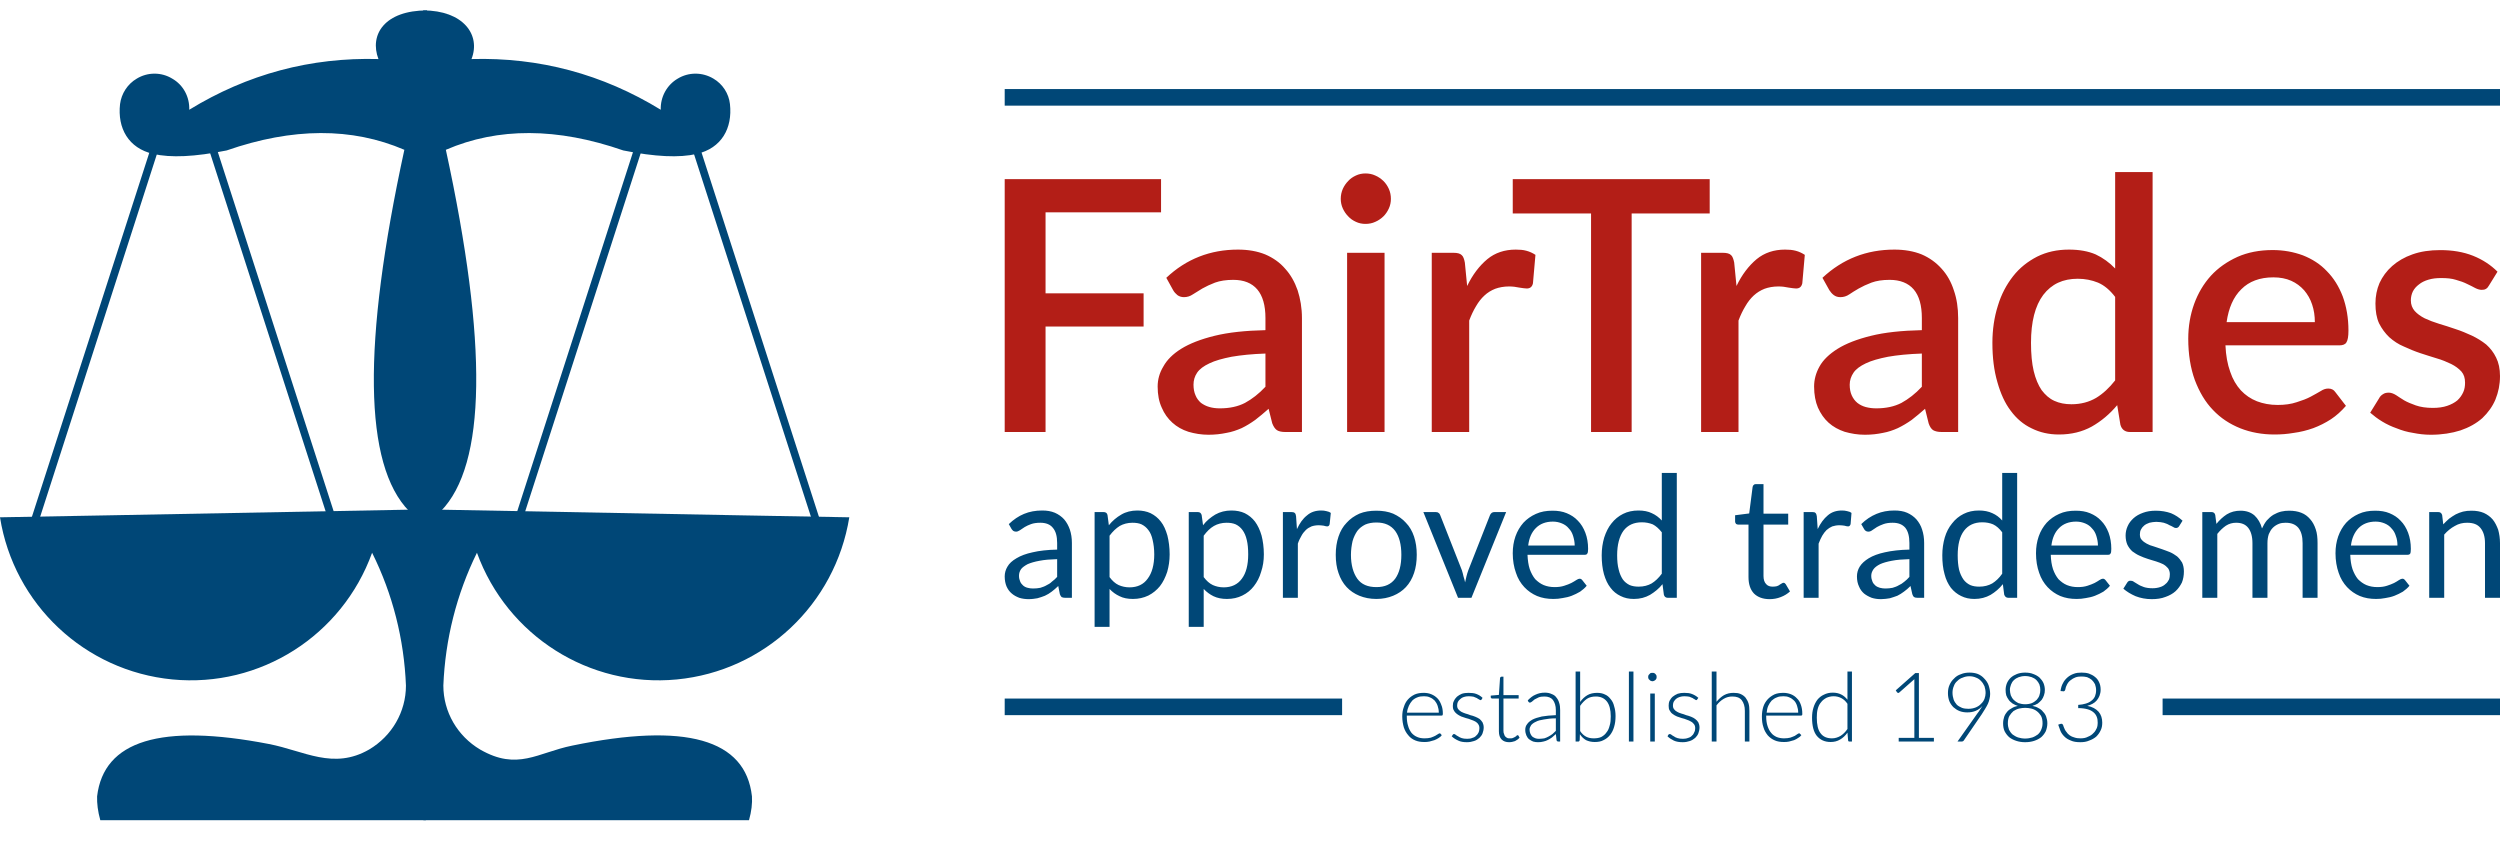
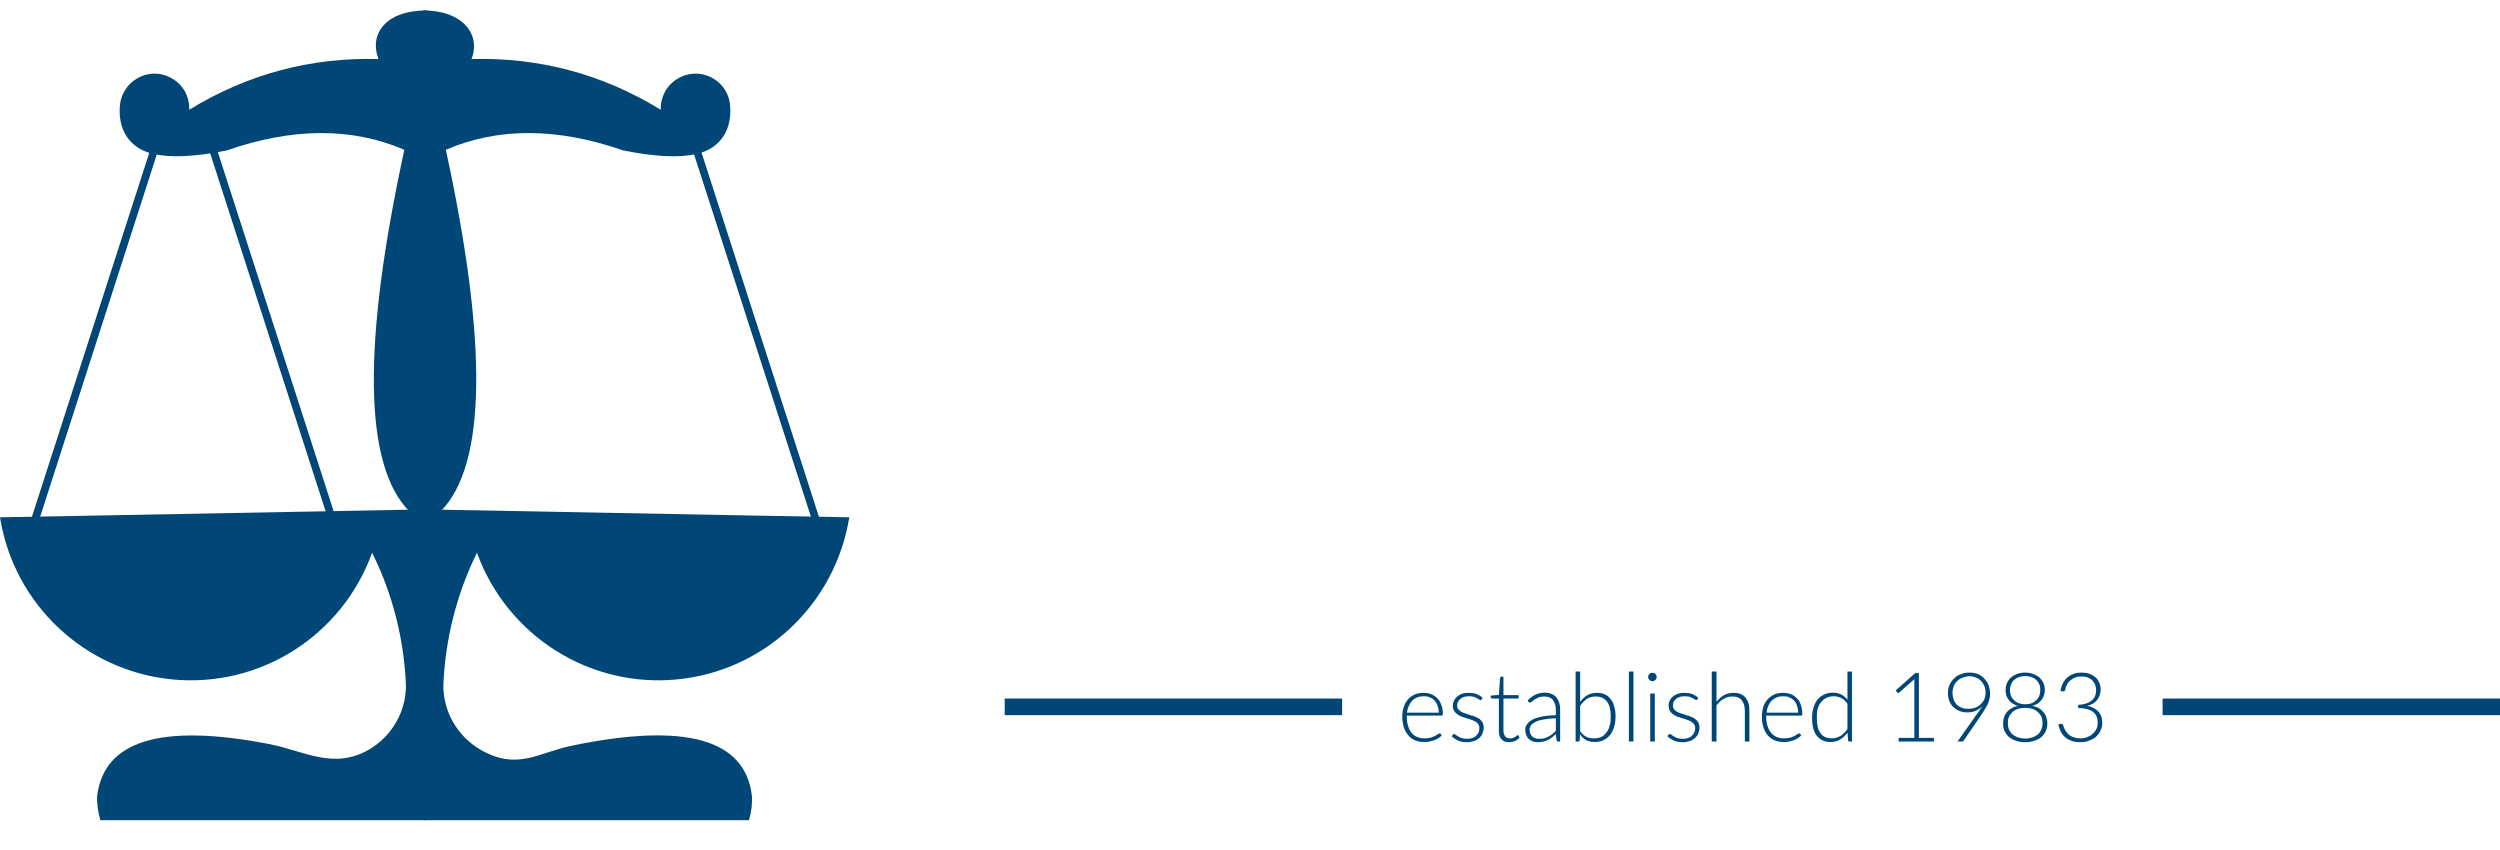
<svg xmlns="http://www.w3.org/2000/svg" width="50" height="17" viewBox="0 0 50 17" fill="none">
  <g clip-path="url(#clip0_190_378)">
-     <path fill-rule="evenodd" clip-rule="evenodd" d="M12.883 2.85L12.738 2.8L10.265 10.473L10.41 10.519L12.883 2.85Z" fill="#004777" />
    <path fill-rule="evenodd" clip-rule="evenodd" d="M13.805 2.85L13.95 2.8L16.423 10.473L16.278 10.519L13.805 2.85Z" fill="#004777" />
    <path fill-rule="evenodd" clip-rule="evenodd" d="M3.213 2.85L3.068 2.8L0.594 10.473L0.744 10.519L3.213 2.85Z" fill="#004777" />
    <path fill-rule="evenodd" clip-rule="evenodd" d="M4.134 2.85L4.279 2.8L6.753 10.473L6.607 10.519L4.134 2.85Z" fill="#004777" />
    <path fill-rule="evenodd" clip-rule="evenodd" d="M14.98 16.404C10.646 16.404 8.472 16.404 8.468 16.404V10.187C14.145 10.296 16.986 10.346 16.986 10.346C16.704 12.088 15.289 13.42 13.537 13.589C11.785 13.757 10.143 12.715 9.539 11.055C9.131 11.883 8.904 12.788 8.867 13.711C8.867 14.239 9.149 14.721 9.602 14.99C10.351 15.422 10.751 15.053 11.445 14.912C13.709 14.444 14.912 14.78 15.039 15.927C15.048 16.067 15.03 16.227 14.98 16.404Z" fill="#004777" />
    <path fill-rule="evenodd" clip-rule="evenodd" d="M2.006 16.404C6.34 16.404 8.509 16.404 8.518 16.404V10.187C2.841 10.296 0 10.346 0 10.346C0.277 12.088 1.697 13.42 3.449 13.589C5.201 13.757 6.843 12.715 7.442 11.055C7.855 11.883 8.082 12.788 8.119 13.711C8.119 14.239 7.837 14.721 7.383 14.99C6.666 15.403 6.085 15.017 5.378 14.88C3.217 14.462 2.074 14.812 1.942 15.927C1.938 16.067 1.956 16.227 2.006 16.404Z" fill="#004777" />
    <path fill-rule="evenodd" clip-rule="evenodd" d="M8.817 10.223C8.581 10.218 8.463 10.218 8.463 10.218V0.208C9.262 0.208 9.621 0.694 9.43 1.181C10.787 1.144 12.049 1.481 13.215 2.195C13.206 1.94 13.337 1.699 13.555 1.572C13.773 1.44 14.045 1.44 14.268 1.572C14.454 1.681 14.576 1.872 14.599 2.081C14.653 2.564 14.431 2.964 13.936 3.078C13.587 3.159 13.106 3.137 12.466 3.009C11.145 2.55 9.961 2.545 8.917 2.996C9.761 6.884 9.725 9.295 8.817 10.223Z" fill="#004777" />
    <path fill-rule="evenodd" clip-rule="evenodd" d="M8.182 10.223C8.423 10.218 8.541 10.218 8.541 10.218V0.208C7.692 0.208 7.383 0.694 7.569 1.181C6.213 1.144 4.951 1.481 3.785 2.195C3.794 1.94 3.667 1.699 3.444 1.572C3.227 1.44 2.954 1.44 2.736 1.572C2.55 1.681 2.428 1.872 2.401 2.081C2.346 2.564 2.569 2.964 3.063 3.078C3.417 3.159 3.894 3.137 4.533 3.009C5.854 2.55 7.038 2.545 8.087 2.996C7.243 6.884 7.274 9.295 8.182 10.223Z" fill="#004777" />
-     <path d="M20.911 4.246V5.866H22.872V6.53H20.911V8.64H20.094V3.582H23.221V4.246H20.911ZM25.309 7.071C25.041 7.08 24.819 7.103 24.632 7.135C24.451 7.171 24.301 7.212 24.188 7.267C24.074 7.321 23.993 7.38 23.943 7.453C23.893 7.526 23.87 7.608 23.87 7.694C23.87 7.776 23.884 7.849 23.911 7.908C23.934 7.967 23.974 8.017 24.02 8.058C24.07 8.094 24.124 8.122 24.188 8.14C24.251 8.158 24.319 8.167 24.396 8.167C24.592 8.167 24.759 8.131 24.9 8.058C25.041 7.981 25.177 7.876 25.309 7.735V7.071ZM23.326 5.556C23.725 5.179 24.206 4.992 24.759 4.992C24.964 4.992 25.145 5.024 25.304 5.088C25.463 5.156 25.599 5.252 25.703 5.374C25.812 5.493 25.894 5.638 25.953 5.807C26.007 5.975 26.039 6.161 26.039 6.361V8.64H25.703C25.631 8.64 25.576 8.627 25.54 8.604C25.504 8.581 25.472 8.536 25.445 8.467L25.372 8.176C25.281 8.258 25.191 8.331 25.104 8.399C25.014 8.463 24.927 8.517 24.832 8.563C24.737 8.604 24.637 8.64 24.528 8.658C24.419 8.681 24.301 8.695 24.169 8.695C24.029 8.695 23.893 8.672 23.77 8.636C23.643 8.595 23.539 8.536 23.448 8.454C23.357 8.372 23.285 8.272 23.235 8.153C23.18 8.035 23.153 7.894 23.153 7.73C23.153 7.594 23.189 7.458 23.267 7.33C23.339 7.198 23.457 7.08 23.625 6.975C23.793 6.871 24.015 6.784 24.292 6.716C24.569 6.648 24.905 6.612 25.309 6.603V6.361C25.309 6.107 25.254 5.916 25.145 5.788C25.036 5.661 24.878 5.597 24.664 5.597C24.523 5.597 24.401 5.616 24.301 5.652C24.206 5.688 24.12 5.729 24.047 5.77C23.979 5.811 23.915 5.852 23.856 5.888C23.802 5.925 23.743 5.943 23.679 5.943C23.63 5.943 23.584 5.929 23.548 5.902C23.516 5.875 23.484 5.843 23.462 5.802L23.326 5.556ZM27.691 5.056V8.64H26.942V5.056H27.691ZM27.818 3.978C27.818 4.042 27.805 4.11 27.777 4.169C27.75 4.228 27.714 4.283 27.668 4.328C27.618 4.374 27.569 4.41 27.505 4.437C27.446 4.465 27.378 4.478 27.31 4.478C27.242 4.478 27.178 4.465 27.119 4.437C27.06 4.41 27.006 4.374 26.965 4.328C26.92 4.283 26.883 4.228 26.856 4.169C26.829 4.11 26.815 4.042 26.815 3.978C26.815 3.905 26.829 3.842 26.856 3.778C26.883 3.719 26.92 3.664 26.965 3.619C27.006 3.573 27.06 3.537 27.119 3.51C27.178 3.482 27.242 3.469 27.31 3.469C27.378 3.469 27.446 3.482 27.505 3.51C27.569 3.537 27.618 3.573 27.668 3.619C27.714 3.664 27.75 3.719 27.777 3.778C27.805 3.842 27.818 3.905 27.818 3.978ZM29.343 5.72C29.452 5.493 29.588 5.315 29.747 5.183C29.901 5.056 30.092 4.992 30.314 4.992C30.391 4.992 30.464 4.997 30.527 5.015C30.595 5.033 30.654 5.061 30.709 5.097L30.659 5.666C30.65 5.706 30.636 5.729 30.613 5.747C30.595 5.761 30.568 5.77 30.536 5.77C30.5 5.77 30.45 5.761 30.387 5.752C30.323 5.738 30.25 5.729 30.182 5.729C30.078 5.729 29.983 5.747 29.906 5.775C29.824 5.807 29.751 5.852 29.688 5.911C29.624 5.97 29.57 6.039 29.52 6.125C29.47 6.207 29.425 6.302 29.384 6.411V8.64H28.635V5.056H29.071C29.148 5.056 29.202 5.07 29.234 5.102C29.266 5.129 29.284 5.183 29.297 5.252L29.343 5.72ZM34.194 4.269H32.633V8.64H31.821V4.269H30.255V3.582H34.194V4.269ZM34.73 5.72C34.838 5.493 34.975 5.315 35.133 5.183C35.288 5.056 35.478 4.992 35.701 4.992C35.778 4.992 35.846 4.997 35.914 5.015C35.982 5.033 36.041 5.061 36.096 5.097L36.046 5.666C36.036 5.706 36.023 5.729 36 5.747C35.982 5.761 35.955 5.77 35.923 5.77C35.887 5.77 35.837 5.761 35.773 5.752C35.71 5.738 35.637 5.729 35.569 5.729C35.465 5.729 35.369 5.747 35.292 5.775C35.211 5.807 35.138 5.852 35.074 5.911C35.011 5.97 34.956 6.039 34.907 6.125C34.857 6.207 34.811 6.302 34.77 6.411V8.64H34.022V5.056H34.457C34.534 5.056 34.589 5.07 34.621 5.102C34.652 5.129 34.67 5.183 34.684 5.252L34.73 5.72ZM38.437 7.071C38.169 7.08 37.943 7.103 37.761 7.135C37.579 7.171 37.43 7.212 37.316 7.267C37.203 7.321 37.121 7.38 37.071 7.453C37.021 7.526 36.994 7.608 36.994 7.694C36.994 7.776 37.008 7.849 37.035 7.908C37.062 7.967 37.098 8.017 37.148 8.058C37.194 8.094 37.248 8.122 37.312 8.14C37.38 8.158 37.448 8.167 37.525 8.167C37.72 8.167 37.888 8.131 38.029 8.058C38.169 7.981 38.306 7.876 38.437 7.735L38.437 7.071ZM36.449 5.556C36.853 5.179 37.33 4.992 37.888 4.992C38.092 4.992 38.274 5.024 38.433 5.088C38.591 5.156 38.723 5.252 38.832 5.374C38.941 5.493 39.023 5.638 39.077 5.807C39.136 5.975 39.163 6.161 39.163 6.361V8.64H38.832C38.759 8.64 38.705 8.627 38.664 8.604C38.628 8.581 38.596 8.536 38.573 8.467L38.501 8.176C38.41 8.258 38.319 8.331 38.233 8.399C38.142 8.463 38.051 8.517 37.956 8.563C37.865 8.604 37.761 8.64 37.657 8.658C37.548 8.681 37.43 8.695 37.298 8.695C37.153 8.695 37.021 8.672 36.894 8.636C36.772 8.595 36.663 8.536 36.572 8.454C36.481 8.372 36.413 8.272 36.359 8.153C36.309 8.035 36.282 7.894 36.282 7.73C36.282 7.594 36.318 7.458 36.39 7.33C36.463 7.198 36.586 7.08 36.754 6.975C36.921 6.871 37.144 6.784 37.421 6.716C37.693 6.648 38.033 6.612 38.437 6.603V6.361C38.437 6.107 38.383 5.916 38.274 5.788C38.165 5.661 38.001 5.597 37.793 5.597C37.648 5.597 37.529 5.616 37.43 5.652C37.334 5.688 37.248 5.729 37.175 5.77C37.103 5.811 37.039 5.852 36.985 5.888C36.931 5.925 36.871 5.943 36.808 5.943C36.754 5.943 36.713 5.929 36.676 5.902C36.64 5.875 36.613 5.843 36.586 5.802L36.449 5.556ZM42.303 5.938C42.199 5.802 42.086 5.706 41.959 5.652C41.836 5.602 41.7 5.575 41.555 5.575C41.26 5.575 41.033 5.679 40.865 5.898C40.702 6.116 40.62 6.434 40.62 6.857C40.62 7.08 40.638 7.267 40.674 7.421C40.711 7.576 40.765 7.703 40.833 7.803C40.906 7.899 40.987 7.972 41.087 8.017C41.187 8.063 41.301 8.085 41.428 8.085C41.618 8.085 41.782 8.04 41.922 7.958C42.058 7.876 42.185 7.758 42.303 7.608V5.938ZM43.052 3.441V8.64H42.599C42.499 8.64 42.435 8.59 42.408 8.495L42.344 8.103C42.195 8.281 42.027 8.422 41.836 8.531C41.645 8.636 41.428 8.69 41.178 8.69C40.978 8.69 40.797 8.649 40.633 8.567C40.47 8.49 40.33 8.372 40.216 8.217C40.098 8.063 40.012 7.871 39.948 7.644C39.88 7.412 39.848 7.153 39.848 6.857C39.848 6.593 39.885 6.343 39.957 6.116C40.025 5.888 40.13 5.693 40.261 5.525C40.393 5.356 40.556 5.229 40.742 5.133C40.933 5.038 41.142 4.992 41.378 4.992C41.587 4.992 41.764 5.024 41.913 5.088C42.058 5.156 42.19 5.252 42.303 5.37V3.441H43.052ZM46.297 6.443C46.297 6.316 46.279 6.198 46.242 6.089C46.206 5.979 46.152 5.888 46.084 5.807C46.011 5.725 45.925 5.661 45.825 5.616C45.721 5.57 45.603 5.547 45.467 5.547C45.194 5.547 44.981 5.629 44.827 5.784C44.668 5.938 44.572 6.161 44.532 6.443H46.297ZM44.509 6.907C44.518 7.112 44.55 7.285 44.604 7.435C44.654 7.585 44.727 7.708 44.818 7.808C44.908 7.903 45.013 7.976 45.14 8.026C45.262 8.072 45.398 8.099 45.553 8.099C45.698 8.099 45.825 8.081 45.934 8.044C46.038 8.012 46.134 7.976 46.211 7.935C46.292 7.894 46.356 7.853 46.415 7.821C46.469 7.785 46.519 7.771 46.565 7.771C46.628 7.771 46.674 7.794 46.705 7.84L46.919 8.117C46.828 8.222 46.728 8.313 46.619 8.385C46.506 8.458 46.388 8.517 46.265 8.563C46.138 8.608 46.011 8.64 45.875 8.658C45.743 8.681 45.616 8.69 45.489 8.69C45.244 8.69 45.017 8.649 44.809 8.567C44.595 8.481 44.414 8.363 44.259 8.199C44.105 8.04 43.987 7.84 43.896 7.599C43.81 7.362 43.765 7.085 43.765 6.775C43.765 6.525 43.806 6.293 43.883 6.079C43.96 5.866 44.073 5.675 44.218 5.515C44.364 5.356 44.541 5.233 44.749 5.138C44.954 5.047 45.19 5.001 45.453 5.001C45.671 5.001 45.87 5.038 46.056 5.106C46.242 5.179 46.406 5.283 46.538 5.424C46.674 5.561 46.778 5.729 46.855 5.929C46.928 6.129 46.969 6.357 46.969 6.612C46.969 6.73 46.955 6.807 46.928 6.848C46.905 6.889 46.855 6.907 46.787 6.907H44.509ZM49.782 5.706C49.764 5.738 49.746 5.761 49.723 5.775C49.696 5.793 49.669 5.797 49.632 5.797C49.596 5.797 49.551 5.784 49.505 5.761C49.46 5.734 49.406 5.711 49.342 5.679C49.278 5.647 49.206 5.62 49.12 5.597C49.038 5.57 48.938 5.561 48.825 5.561C48.729 5.561 48.648 5.57 48.571 5.593C48.493 5.616 48.43 5.647 48.38 5.688C48.325 5.729 48.285 5.775 48.257 5.829C48.23 5.884 48.217 5.948 48.217 6.007C48.217 6.093 48.244 6.161 48.294 6.22C48.344 6.275 48.412 6.325 48.493 6.366C48.58 6.407 48.675 6.443 48.779 6.475C48.888 6.507 48.997 6.543 49.106 6.58C49.219 6.616 49.328 6.662 49.437 6.712C49.542 6.762 49.637 6.821 49.723 6.889C49.805 6.962 49.873 7.048 49.923 7.153C49.973 7.253 50 7.376 50 7.521C50 7.69 49.968 7.844 49.909 7.99C49.85 8.131 49.76 8.254 49.646 8.363C49.528 8.467 49.383 8.549 49.21 8.608C49.038 8.663 48.838 8.695 48.616 8.695C48.493 8.695 48.375 8.681 48.262 8.658C48.144 8.64 48.035 8.608 47.935 8.567C47.831 8.531 47.736 8.486 47.645 8.431C47.554 8.376 47.477 8.317 47.404 8.254L47.581 7.967C47.599 7.931 47.627 7.903 47.658 7.885C47.69 7.862 47.727 7.853 47.776 7.853C47.822 7.853 47.872 7.872 47.922 7.903C47.967 7.935 48.021 7.967 48.085 8.008C48.148 8.044 48.226 8.076 48.316 8.108C48.407 8.14 48.521 8.158 48.657 8.158C48.766 8.158 48.865 8.144 48.943 8.117C49.024 8.09 49.092 8.053 49.147 8.008C49.201 7.958 49.238 7.903 49.265 7.844C49.292 7.785 49.301 7.721 49.301 7.653C49.301 7.562 49.279 7.489 49.228 7.43C49.174 7.371 49.106 7.321 49.024 7.28C48.938 7.239 48.843 7.198 48.734 7.167C48.625 7.135 48.516 7.098 48.403 7.062C48.294 7.026 48.185 6.98 48.076 6.93C47.967 6.885 47.872 6.821 47.785 6.744C47.704 6.666 47.636 6.575 47.581 6.466C47.531 6.357 47.509 6.225 47.509 6.07C47.509 5.925 47.536 5.788 47.59 5.661C47.649 5.534 47.731 5.42 47.844 5.32C47.953 5.224 48.09 5.143 48.248 5.088C48.412 5.029 48.598 5.002 48.806 5.002C49.047 5.002 49.265 5.038 49.46 5.115C49.655 5.193 49.819 5.302 49.95 5.434L49.782 5.706Z" fill="#B31E17" />
-     <path d="M21.143 11.183C21.006 11.187 20.889 11.196 20.793 11.215C20.693 11.233 20.616 11.256 20.553 11.283C20.494 11.315 20.448 11.347 20.421 11.383C20.394 11.424 20.38 11.465 20.38 11.515C20.38 11.56 20.389 11.597 20.403 11.629C20.417 11.665 20.439 11.688 20.462 11.71C20.489 11.733 20.516 11.747 20.553 11.756C20.584 11.765 20.621 11.77 20.662 11.77C20.716 11.77 20.762 11.765 20.807 11.756C20.848 11.742 20.893 11.729 20.929 11.706C20.97 11.688 21.006 11.665 21.038 11.633C21.075 11.606 21.111 11.574 21.143 11.538V11.183ZM20.176 10.482C20.271 10.391 20.371 10.323 20.48 10.278C20.589 10.232 20.712 10.21 20.843 10.21C20.939 10.21 21.02 10.223 21.097 10.255C21.17 10.287 21.233 10.332 21.283 10.387C21.333 10.446 21.37 10.514 21.397 10.591C21.424 10.673 21.438 10.76 21.438 10.86V11.956H21.302C21.274 11.956 21.252 11.951 21.233 11.942C21.22 11.929 21.206 11.911 21.197 11.883L21.165 11.72C21.12 11.765 21.075 11.801 21.034 11.833C20.993 11.865 20.948 11.892 20.898 11.915C20.852 11.933 20.802 11.951 20.748 11.965C20.698 11.974 20.639 11.983 20.571 11.983C20.507 11.983 20.444 11.974 20.385 11.956C20.326 11.933 20.276 11.906 20.235 11.87C20.19 11.833 20.158 11.788 20.131 11.729C20.108 11.674 20.094 11.606 20.094 11.528C20.094 11.46 20.113 11.392 20.149 11.333C20.185 11.269 20.244 11.215 20.33 11.165C20.412 11.115 20.521 11.074 20.653 11.046C20.784 11.015 20.948 10.996 21.143 10.992V10.86C21.143 10.723 21.115 10.623 21.056 10.555C21.002 10.487 20.916 10.455 20.807 10.455C20.734 10.455 20.671 10.464 20.621 10.482C20.571 10.501 20.53 10.519 20.494 10.541C20.457 10.564 20.426 10.587 20.398 10.605C20.371 10.623 20.344 10.633 20.321 10.633C20.299 10.633 20.285 10.628 20.267 10.619C20.253 10.605 20.24 10.596 20.23 10.578L20.176 10.482ZM22.191 11.542C22.245 11.615 22.304 11.669 22.372 11.701C22.436 11.729 22.509 11.747 22.59 11.747C22.749 11.747 22.872 11.688 22.953 11.574C23.04 11.46 23.085 11.296 23.085 11.087C23.085 10.974 23.071 10.878 23.053 10.801C23.035 10.719 23.008 10.651 22.967 10.601C22.931 10.551 22.885 10.514 22.831 10.487C22.781 10.464 22.717 10.455 22.649 10.455C22.554 10.455 22.468 10.478 22.395 10.519C22.323 10.564 22.255 10.628 22.191 10.714L22.191 11.542ZM22.177 10.505C22.25 10.414 22.332 10.346 22.427 10.291C22.518 10.237 22.627 10.21 22.749 10.21C22.844 10.21 22.935 10.228 23.012 10.264C23.094 10.305 23.162 10.36 23.217 10.432C23.276 10.505 23.316 10.601 23.348 10.71C23.375 10.819 23.393 10.946 23.393 11.087C23.393 11.215 23.375 11.328 23.344 11.438C23.307 11.547 23.262 11.642 23.198 11.724C23.135 11.801 23.058 11.865 22.967 11.911C22.872 11.956 22.772 11.979 22.658 11.979C22.554 11.979 22.463 11.961 22.391 11.924C22.314 11.888 22.25 11.842 22.191 11.779V12.538H21.892V10.241H22.068C22.114 10.241 22.141 10.259 22.15 10.3L22.177 10.505ZM24.074 11.542C24.129 11.615 24.188 11.669 24.256 11.701C24.319 11.729 24.392 11.747 24.474 11.747C24.632 11.747 24.755 11.688 24.837 11.574C24.923 11.46 24.964 11.296 24.964 11.087C24.964 10.974 24.955 10.878 24.936 10.801C24.918 10.719 24.887 10.651 24.85 10.601C24.814 10.551 24.769 10.514 24.714 10.487C24.66 10.464 24.601 10.455 24.533 10.455C24.437 10.455 24.351 10.478 24.279 10.519C24.201 10.564 24.138 10.628 24.074 10.714V11.542ZM24.061 10.505C24.129 10.414 24.215 10.346 24.306 10.291C24.401 10.237 24.51 10.21 24.628 10.21C24.728 10.21 24.819 10.228 24.896 10.264C24.977 10.305 25.045 10.36 25.1 10.432C25.154 10.505 25.2 10.601 25.231 10.71C25.259 10.819 25.277 10.946 25.277 11.087C25.277 11.215 25.259 11.328 25.222 11.438C25.191 11.547 25.141 11.642 25.077 11.724C25.018 11.801 24.941 11.865 24.846 11.911C24.755 11.956 24.655 11.979 24.537 11.979C24.437 11.979 24.346 11.961 24.269 11.924C24.197 11.888 24.133 11.842 24.074 11.779V12.538H23.775V10.241H23.952C23.997 10.241 24.02 10.259 24.033 10.3L24.061 10.505ZM25.939 10.582C25.994 10.464 26.057 10.373 26.139 10.309C26.216 10.241 26.311 10.21 26.425 10.21C26.461 10.21 26.497 10.214 26.529 10.223C26.561 10.228 26.593 10.241 26.616 10.259L26.593 10.482C26.588 10.51 26.57 10.528 26.543 10.528C26.529 10.528 26.507 10.523 26.475 10.514C26.443 10.51 26.411 10.505 26.375 10.505C26.321 10.505 26.271 10.514 26.23 10.528C26.189 10.546 26.148 10.569 26.116 10.601C26.085 10.633 26.053 10.669 26.03 10.714C26.003 10.76 25.976 10.814 25.957 10.873V11.956H25.658V10.241H25.826C25.858 10.241 25.88 10.246 25.894 10.259C25.908 10.269 25.917 10.291 25.921 10.323L25.939 10.582ZM27.528 10.214C27.65 10.214 27.764 10.232 27.863 10.273C27.963 10.319 28.05 10.378 28.118 10.455C28.19 10.528 28.245 10.623 28.281 10.732C28.317 10.842 28.335 10.96 28.335 11.096C28.335 11.233 28.317 11.356 28.281 11.46C28.245 11.569 28.19 11.665 28.118 11.742C28.05 11.815 27.963 11.874 27.863 11.915C27.764 11.956 27.65 11.979 27.528 11.979C27.401 11.979 27.287 11.956 27.187 11.915C27.087 11.874 27.001 11.815 26.933 11.742C26.861 11.665 26.806 11.569 26.77 11.46C26.733 11.356 26.715 11.233 26.715 11.096C26.715 10.96 26.733 10.842 26.77 10.732C26.806 10.623 26.861 10.528 26.933 10.455C27.001 10.378 27.087 10.319 27.187 10.273C27.287 10.232 27.401 10.214 27.528 10.214ZM27.528 11.742C27.696 11.742 27.818 11.688 27.904 11.574C27.986 11.46 28.027 11.301 28.027 11.096C28.027 10.892 27.986 10.732 27.904 10.619C27.818 10.505 27.696 10.45 27.528 10.45C27.442 10.45 27.369 10.464 27.305 10.491C27.242 10.523 27.187 10.564 27.146 10.619C27.106 10.678 27.074 10.742 27.051 10.823C27.033 10.905 27.019 10.996 27.019 11.096C27.019 11.301 27.065 11.46 27.146 11.574C27.228 11.688 27.355 11.742 27.528 11.742ZM30.123 10.241L29.429 11.956H29.161L28.467 10.241H28.712C28.739 10.241 28.758 10.246 28.771 10.259C28.789 10.269 28.798 10.287 28.803 10.3L29.238 11.406C29.252 11.447 29.261 11.488 29.27 11.528C29.284 11.569 29.293 11.606 29.302 11.647C29.311 11.606 29.32 11.569 29.329 11.528C29.338 11.488 29.352 11.447 29.366 11.406L29.801 10.3C29.81 10.282 29.819 10.269 29.837 10.255C29.851 10.246 29.869 10.241 29.892 10.241L30.123 10.241ZM31.494 10.91C31.494 10.842 31.48 10.778 31.462 10.719C31.444 10.66 31.417 10.61 31.376 10.569C31.34 10.523 31.294 10.492 31.24 10.469C31.185 10.446 31.126 10.432 31.058 10.432C30.913 10.432 30.8 10.478 30.718 10.56C30.632 10.646 30.582 10.76 30.564 10.91L31.494 10.91ZM31.734 11.715C31.698 11.76 31.653 11.797 31.603 11.833C31.548 11.865 31.494 11.892 31.435 11.915C31.376 11.938 31.317 11.951 31.253 11.961C31.19 11.974 31.131 11.979 31.067 11.979C30.949 11.979 30.84 11.961 30.741 11.92C30.645 11.879 30.559 11.82 30.486 11.742C30.414 11.665 30.355 11.569 30.319 11.456C30.278 11.342 30.255 11.21 30.255 11.065C30.255 10.942 30.273 10.833 30.309 10.728C30.346 10.623 30.4 10.532 30.468 10.455C30.536 10.382 30.618 10.323 30.718 10.278C30.818 10.232 30.927 10.214 31.049 10.214C31.154 10.214 31.249 10.228 31.335 10.264C31.421 10.3 31.494 10.346 31.557 10.414C31.621 10.478 31.671 10.56 31.707 10.655C31.744 10.751 31.762 10.86 31.762 10.978C31.762 11.028 31.757 11.06 31.744 11.074C31.734 11.092 31.716 11.096 31.689 11.096H30.55C30.555 11.206 30.568 11.301 30.595 11.383C30.623 11.46 30.659 11.528 30.704 11.583C30.754 11.633 30.809 11.674 30.872 11.701C30.94 11.729 31.013 11.742 31.095 11.742C31.167 11.742 31.231 11.733 31.285 11.715C31.34 11.697 31.39 11.679 31.426 11.66C31.467 11.638 31.498 11.62 31.526 11.601C31.553 11.583 31.576 11.574 31.594 11.574C31.616 11.574 31.635 11.588 31.648 11.606L31.734 11.715ZM33.236 10.646C33.178 10.573 33.118 10.519 33.055 10.487C32.987 10.46 32.914 10.446 32.837 10.446C32.678 10.446 32.556 10.501 32.47 10.614C32.388 10.728 32.343 10.892 32.343 11.105C32.343 11.215 32.352 11.31 32.374 11.392C32.392 11.469 32.42 11.533 32.456 11.588C32.492 11.638 32.538 11.674 32.592 11.701C32.647 11.724 32.706 11.733 32.774 11.733C32.873 11.733 32.96 11.71 33.032 11.669C33.105 11.624 33.173 11.56 33.236 11.474L33.236 10.646ZM33.536 9.459V11.956H33.355C33.314 11.956 33.286 11.933 33.277 11.892L33.25 11.683C33.178 11.774 33.091 11.842 33.001 11.897C32.905 11.951 32.801 11.979 32.678 11.979C32.578 11.979 32.492 11.961 32.411 11.92C32.333 11.883 32.265 11.829 32.211 11.756C32.152 11.683 32.111 11.592 32.079 11.483C32.048 11.369 32.034 11.246 32.034 11.105C32.034 10.978 32.052 10.86 32.084 10.751C32.12 10.642 32.166 10.546 32.229 10.469C32.293 10.387 32.37 10.323 32.461 10.278C32.551 10.232 32.656 10.21 32.769 10.21C32.873 10.21 32.964 10.228 33.037 10.264C33.109 10.296 33.178 10.346 33.236 10.41V9.459H33.536ZM35.392 11.983C35.256 11.983 35.152 11.942 35.079 11.87C35.006 11.792 34.97 11.683 34.97 11.542V10.492H34.766C34.748 10.492 34.734 10.487 34.721 10.478C34.711 10.464 34.702 10.45 34.702 10.428V10.305L34.984 10.269L35.052 9.741C35.056 9.723 35.061 9.709 35.074 9.7C35.084 9.686 35.102 9.682 35.12 9.682H35.27V10.273H35.764V10.492H35.27V11.519C35.27 11.592 35.288 11.647 35.324 11.683C35.356 11.72 35.401 11.733 35.456 11.733C35.487 11.733 35.515 11.729 35.537 11.724C35.56 11.715 35.583 11.706 35.596 11.692C35.614 11.683 35.628 11.674 35.642 11.665C35.655 11.656 35.664 11.656 35.673 11.656C35.687 11.656 35.701 11.665 35.714 11.683L35.8 11.829C35.751 11.874 35.687 11.915 35.614 11.942C35.542 11.97 35.469 11.983 35.392 11.983ZM36.354 10.582C36.409 10.464 36.477 10.373 36.554 10.309C36.631 10.241 36.726 10.21 36.84 10.21C36.876 10.21 36.912 10.214 36.944 10.223C36.976 10.228 37.008 10.241 37.03 10.259L37.012 10.482C37.003 10.51 36.989 10.528 36.962 10.528C36.944 10.528 36.921 10.523 36.89 10.514C36.862 10.51 36.826 10.505 36.79 10.505C36.735 10.505 36.69 10.514 36.645 10.528C36.604 10.546 36.567 10.569 36.531 10.601C36.499 10.633 36.472 10.669 36.445 10.714C36.418 10.76 36.395 10.814 36.372 10.873V11.956H36.073V10.241H36.245C36.277 10.241 36.3 10.246 36.309 10.259C36.322 10.269 36.331 10.291 36.336 10.323L36.354 10.582ZM38.188 11.183C38.051 11.187 37.933 11.196 37.838 11.215C37.743 11.233 37.661 11.256 37.602 11.283C37.539 11.315 37.498 11.347 37.471 11.383C37.443 11.424 37.425 11.465 37.425 11.515C37.425 11.56 37.434 11.597 37.448 11.629C37.461 11.665 37.484 11.688 37.507 11.71C37.534 11.733 37.566 11.747 37.598 11.756C37.634 11.765 37.67 11.77 37.706 11.77C37.761 11.77 37.806 11.765 37.852 11.756C37.897 11.742 37.938 11.729 37.974 11.706C38.015 11.688 38.051 11.665 38.088 11.633C38.124 11.606 38.156 11.574 38.188 11.538V11.183ZM37.225 10.482C37.316 10.391 37.421 10.323 37.529 10.278C37.638 10.232 37.756 10.21 37.888 10.21C37.983 10.21 38.069 10.223 38.142 10.255C38.215 10.287 38.278 10.332 38.328 10.387C38.378 10.446 38.419 10.514 38.442 10.591C38.469 10.673 38.483 10.76 38.483 10.86V11.956H38.351C38.319 11.956 38.296 11.951 38.283 11.942C38.265 11.929 38.256 11.911 38.246 11.883L38.21 11.72C38.165 11.765 38.124 11.801 38.079 11.833C38.038 11.865 37.992 11.892 37.947 11.915C37.897 11.933 37.847 11.951 37.797 11.965C37.743 11.974 37.684 11.983 37.62 11.983C37.552 11.983 37.489 11.974 37.434 11.956C37.375 11.933 37.325 11.906 37.28 11.87C37.239 11.833 37.203 11.788 37.18 11.729C37.153 11.674 37.139 11.606 37.139 11.528C37.139 11.46 37.157 11.392 37.194 11.333C37.234 11.269 37.294 11.215 37.375 11.165C37.457 11.115 37.566 11.074 37.697 11.046C37.834 11.015 37.997 10.996 38.188 10.992V10.86C38.188 10.723 38.16 10.623 38.106 10.555C38.047 10.487 37.965 10.455 37.852 10.455C37.779 10.455 37.72 10.464 37.67 10.482C37.62 10.501 37.575 10.519 37.539 10.541C37.502 10.564 37.471 10.587 37.443 10.605C37.421 10.623 37.393 10.633 37.366 10.633C37.348 10.633 37.33 10.628 37.316 10.619C37.298 10.605 37.289 10.596 37.28 10.578L37.225 10.482ZM40.044 10.646C39.989 10.573 39.93 10.519 39.862 10.487C39.798 10.46 39.726 10.446 39.644 10.446C39.49 10.446 39.367 10.501 39.281 10.614C39.195 10.728 39.154 10.892 39.154 11.105C39.154 11.215 39.163 11.31 39.181 11.392C39.2 11.469 39.231 11.533 39.268 11.588C39.304 11.638 39.349 11.674 39.404 11.701C39.458 11.724 39.517 11.733 39.585 11.733C39.685 11.733 39.771 11.71 39.844 11.669C39.916 11.624 39.985 11.56 40.044 11.474V10.646ZM40.343 9.459V11.956H40.166C40.125 11.956 40.098 11.933 40.084 11.892L40.057 11.683C39.985 11.774 39.903 11.842 39.812 11.897C39.717 11.951 39.608 11.979 39.49 11.979C39.39 11.979 39.304 11.961 39.222 11.92C39.145 11.883 39.077 11.829 39.018 11.756C38.964 11.683 38.918 11.592 38.891 11.483C38.859 11.369 38.846 11.246 38.846 11.105C38.846 10.978 38.864 10.86 38.895 10.751C38.927 10.642 38.977 10.546 39.041 10.469C39.104 10.387 39.181 10.323 39.272 10.278C39.363 10.232 39.463 10.21 39.581 10.21C39.681 10.21 39.771 10.228 39.848 10.264C39.921 10.296 39.989 10.346 40.044 10.41V9.459H40.343ZM41.959 10.91C41.959 10.842 41.945 10.778 41.927 10.719C41.909 10.66 41.882 10.61 41.841 10.569C41.804 10.523 41.759 10.492 41.705 10.469C41.65 10.446 41.591 10.432 41.523 10.432C41.378 10.432 41.264 10.478 41.183 10.56C41.096 10.646 41.047 10.76 41.028 10.91L41.959 10.91ZM42.199 11.715C42.163 11.76 42.117 11.797 42.068 11.833C42.013 11.865 41.959 11.892 41.9 11.915C41.841 11.938 41.782 11.951 41.718 11.961C41.655 11.974 41.596 11.979 41.532 11.979C41.414 11.979 41.305 11.961 41.205 11.92C41.11 11.879 41.024 11.82 40.951 11.742C40.879 11.665 40.82 11.569 40.783 11.456C40.742 11.342 40.72 11.21 40.72 11.065C40.72 10.942 40.738 10.833 40.774 10.728C40.81 10.623 40.865 10.532 40.933 10.455C41.001 10.382 41.083 10.323 41.183 10.278C41.282 10.232 41.391 10.214 41.514 10.214C41.618 10.214 41.714 10.228 41.8 10.264C41.886 10.3 41.959 10.346 42.022 10.414C42.086 10.478 42.136 10.56 42.172 10.655C42.208 10.751 42.226 10.86 42.226 10.978C42.226 11.028 42.222 11.06 42.208 11.074C42.199 11.092 42.181 11.096 42.154 11.096H41.015C41.019 11.206 41.033 11.301 41.06 11.383C41.087 11.46 41.124 11.528 41.169 11.583C41.219 11.633 41.273 11.674 41.337 11.701C41.405 11.729 41.477 11.742 41.559 11.742C41.632 11.742 41.695 11.733 41.75 11.715C41.804 11.697 41.854 11.679 41.891 11.66C41.931 11.638 41.963 11.62 41.99 11.601C42.018 11.583 42.04 11.574 42.058 11.574C42.081 11.574 42.099 11.588 42.113 11.606L42.199 11.715ZM43.583 10.523C43.57 10.546 43.547 10.56 43.52 10.56C43.502 10.56 43.483 10.555 43.465 10.541C43.443 10.528 43.415 10.514 43.383 10.501C43.356 10.482 43.316 10.469 43.275 10.455C43.234 10.446 43.184 10.437 43.125 10.437C43.075 10.437 43.03 10.446 42.989 10.455C42.948 10.469 42.912 10.487 42.884 10.51C42.857 10.532 42.834 10.56 42.821 10.587C42.803 10.619 42.798 10.651 42.798 10.687C42.798 10.732 42.807 10.769 42.834 10.796C42.862 10.828 42.893 10.851 42.934 10.873C42.975 10.896 43.02 10.914 43.075 10.928C43.129 10.946 43.184 10.964 43.238 10.983C43.293 11.001 43.347 11.024 43.397 11.042C43.452 11.065 43.497 11.096 43.542 11.128C43.583 11.165 43.615 11.206 43.642 11.251C43.665 11.301 43.678 11.36 43.678 11.428C43.678 11.51 43.665 11.583 43.638 11.651C43.606 11.715 43.565 11.774 43.511 11.824C43.456 11.874 43.388 11.911 43.311 11.938C43.229 11.97 43.139 11.983 43.034 11.983C42.916 11.983 42.807 11.961 42.712 11.924C42.617 11.883 42.535 11.833 42.467 11.774L42.539 11.66C42.548 11.642 42.558 11.633 42.571 11.624C42.58 11.615 42.598 11.615 42.617 11.615C42.635 11.615 42.657 11.62 42.68 11.638C42.703 11.651 42.73 11.669 42.762 11.688C42.794 11.71 42.834 11.724 42.88 11.742C42.925 11.756 42.98 11.765 43.052 11.765C43.107 11.765 43.161 11.756 43.202 11.742C43.247 11.729 43.284 11.706 43.311 11.679C43.343 11.656 43.361 11.624 43.379 11.592C43.393 11.556 43.397 11.519 43.397 11.483C43.397 11.438 43.383 11.397 43.361 11.365C43.334 11.333 43.302 11.306 43.261 11.283C43.22 11.265 43.17 11.242 43.12 11.228C43.066 11.21 43.011 11.197 42.957 11.178C42.898 11.16 42.843 11.137 42.794 11.115C42.739 11.092 42.694 11.06 42.648 11.028C42.608 10.992 42.576 10.951 42.548 10.896C42.526 10.846 42.512 10.783 42.512 10.71C42.512 10.646 42.526 10.582 42.553 10.523C42.58 10.46 42.621 10.41 42.671 10.364C42.721 10.319 42.785 10.282 42.862 10.255C42.934 10.228 43.02 10.214 43.116 10.214C43.229 10.214 43.329 10.232 43.42 10.264C43.506 10.3 43.583 10.351 43.651 10.414L43.583 10.523ZM44.046 11.956V10.241H44.228C44.268 10.241 44.296 10.259 44.305 10.3L44.328 10.478C44.391 10.4 44.459 10.337 44.536 10.287C44.618 10.237 44.709 10.214 44.809 10.214C44.926 10.214 45.017 10.246 45.09 10.309C45.158 10.373 45.212 10.46 45.24 10.569C45.267 10.51 45.299 10.455 45.335 10.41C45.376 10.364 45.417 10.328 45.467 10.296C45.516 10.269 45.566 10.246 45.621 10.232C45.675 10.219 45.73 10.214 45.784 10.214C45.875 10.214 45.957 10.228 46.025 10.255C46.097 10.282 46.156 10.328 46.202 10.382C46.252 10.437 46.288 10.505 46.315 10.587C46.342 10.664 46.351 10.76 46.351 10.864V11.956H46.052V10.864C46.052 10.728 46.025 10.628 45.966 10.555C45.907 10.487 45.825 10.455 45.712 10.455C45.666 10.455 45.616 10.46 45.575 10.478C45.53 10.496 45.489 10.523 45.457 10.555C45.421 10.591 45.398 10.632 45.376 10.682C45.358 10.737 45.349 10.796 45.349 10.864V11.956H45.049V10.864C45.049 10.723 45.017 10.623 44.963 10.555C44.908 10.487 44.831 10.455 44.722 10.455C44.65 10.455 44.582 10.473 44.518 10.514C44.459 10.555 44.4 10.61 44.346 10.678V11.956L44.046 11.956ZM47.949 10.91C47.949 10.842 47.94 10.778 47.917 10.719C47.899 10.66 47.872 10.61 47.831 10.569C47.794 10.523 47.749 10.492 47.695 10.469C47.64 10.446 47.581 10.432 47.513 10.432C47.368 10.432 47.255 10.478 47.173 10.56C47.091 10.646 47.037 10.76 47.019 10.91L47.949 10.91ZM48.189 11.715C48.153 11.76 48.108 11.797 48.058 11.833C48.003 11.865 47.949 11.892 47.89 11.915C47.831 11.938 47.772 11.951 47.708 11.961C47.645 11.974 47.586 11.979 47.522 11.979C47.404 11.979 47.295 11.961 47.196 11.92C47.1 11.879 47.014 11.82 46.941 11.742C46.869 11.665 46.81 11.569 46.773 11.456C46.733 11.342 46.71 11.21 46.71 11.065C46.71 10.942 46.728 10.833 46.764 10.728C46.801 10.623 46.855 10.532 46.923 10.455C46.991 10.382 47.073 10.323 47.173 10.278C47.273 10.232 47.382 10.214 47.504 10.214C47.608 10.214 47.704 10.228 47.79 10.264C47.876 10.3 47.949 10.346 48.012 10.414C48.076 10.478 48.126 10.56 48.162 10.655C48.198 10.751 48.217 10.86 48.217 10.978C48.217 11.028 48.212 11.06 48.203 11.074C48.189 11.092 48.171 11.096 48.144 11.096H47.005C47.009 11.206 47.023 11.301 47.05 11.383C47.078 11.46 47.114 11.528 47.159 11.583C47.209 11.633 47.264 11.674 47.327 11.701C47.395 11.729 47.468 11.742 47.549 11.742C47.622 11.742 47.686 11.733 47.74 11.715C47.794 11.697 47.844 11.679 47.881 11.66C47.922 11.638 47.953 11.62 47.98 11.601C48.008 11.583 48.031 11.574 48.049 11.574C48.071 11.574 48.089 11.588 48.103 11.606L48.189 11.715ZM48.865 10.487C48.902 10.446 48.943 10.41 48.983 10.373C49.024 10.341 49.07 10.314 49.115 10.287C49.16 10.264 49.21 10.246 49.26 10.232C49.315 10.219 49.369 10.214 49.428 10.214C49.523 10.214 49.605 10.228 49.678 10.259C49.746 10.291 49.805 10.332 49.855 10.391C49.9 10.446 49.936 10.519 49.964 10.596C49.986 10.678 50 10.764 50 10.864V11.956H49.7V10.864C49.7 10.732 49.669 10.632 49.61 10.56C49.551 10.487 49.465 10.455 49.342 10.455C49.256 10.455 49.174 10.473 49.097 10.519C49.02 10.56 48.947 10.619 48.884 10.692V11.956H48.584V10.241H48.761C48.806 10.241 48.829 10.259 48.843 10.3L48.865 10.487Z" fill="#004777" />
-     <path fill-rule="evenodd" clip-rule="evenodd" d="M20.094 1.781H50V2.113H20.094V1.781Z" fill="#004777" />
    <path d="M28.776 14.253C28.776 14.203 28.767 14.157 28.753 14.117C28.739 14.076 28.717 14.039 28.694 14.012C28.667 13.985 28.635 13.962 28.599 13.948C28.562 13.93 28.521 13.925 28.481 13.925C28.431 13.925 28.385 13.93 28.345 13.948C28.308 13.962 28.272 13.985 28.245 14.012C28.218 14.044 28.195 14.076 28.177 14.117C28.159 14.157 28.145 14.203 28.14 14.253H28.776ZM28.136 14.312V14.33C28.136 14.403 28.145 14.467 28.163 14.521C28.177 14.576 28.204 14.621 28.231 14.658C28.263 14.694 28.299 14.721 28.345 14.74C28.385 14.758 28.435 14.767 28.49 14.767C28.54 14.767 28.581 14.762 28.617 14.753C28.649 14.74 28.68 14.73 28.703 14.717C28.726 14.703 28.748 14.69 28.762 14.681C28.776 14.671 28.785 14.667 28.794 14.667C28.798 14.667 28.807 14.667 28.812 14.676L28.835 14.703C28.821 14.726 28.798 14.744 28.776 14.758C28.748 14.776 28.721 14.79 28.689 14.803C28.658 14.812 28.626 14.822 28.59 14.831C28.553 14.84 28.517 14.84 28.485 14.84C28.417 14.84 28.358 14.831 28.304 14.808C28.249 14.785 28.204 14.753 28.168 14.708C28.127 14.662 28.099 14.612 28.077 14.549C28.059 14.485 28.045 14.412 28.045 14.33C28.045 14.262 28.054 14.198 28.077 14.139C28.095 14.08 28.122 14.03 28.159 13.989C28.195 13.948 28.24 13.916 28.295 13.889C28.349 13.866 28.408 13.857 28.476 13.857C28.531 13.857 28.581 13.866 28.626 13.885C28.671 13.903 28.712 13.93 28.748 13.966C28.78 13.998 28.807 14.044 28.826 14.098C28.848 14.148 28.857 14.207 28.857 14.276C28.857 14.289 28.853 14.299 28.853 14.303C28.848 14.308 28.839 14.312 28.83 14.312L28.136 14.312ZM29.633 13.989C29.624 13.998 29.62 14.003 29.611 14.003C29.602 14.003 29.593 13.998 29.583 13.989C29.57 13.985 29.556 13.976 29.538 13.962C29.52 13.953 29.497 13.944 29.47 13.934C29.443 13.93 29.411 13.925 29.375 13.925C29.338 13.925 29.307 13.93 29.279 13.939C29.248 13.948 29.225 13.962 29.207 13.98C29.184 13.998 29.17 14.016 29.157 14.039C29.148 14.062 29.143 14.085 29.143 14.107C29.143 14.139 29.148 14.162 29.166 14.185C29.18 14.203 29.202 14.221 29.225 14.235C29.252 14.248 29.279 14.262 29.311 14.271C29.343 14.28 29.375 14.289 29.406 14.303C29.443 14.312 29.474 14.321 29.506 14.335C29.538 14.348 29.565 14.362 29.593 14.38C29.615 14.399 29.633 14.421 29.651 14.448C29.665 14.476 29.674 14.512 29.674 14.549C29.674 14.589 29.665 14.63 29.651 14.667C29.638 14.703 29.615 14.73 29.588 14.758C29.556 14.785 29.524 14.808 29.479 14.821C29.438 14.835 29.393 14.844 29.338 14.844C29.27 14.844 29.211 14.835 29.166 14.812C29.116 14.79 29.071 14.762 29.034 14.726L29.057 14.694C29.057 14.69 29.061 14.685 29.066 14.685C29.071 14.681 29.075 14.681 29.084 14.681C29.089 14.681 29.102 14.685 29.111 14.694C29.125 14.703 29.139 14.717 29.161 14.726C29.18 14.74 29.207 14.753 29.234 14.762C29.261 14.771 29.297 14.776 29.343 14.776C29.384 14.776 29.42 14.771 29.447 14.758C29.479 14.749 29.506 14.735 29.524 14.712C29.547 14.694 29.561 14.671 29.574 14.644C29.583 14.621 29.588 14.594 29.588 14.562C29.588 14.53 29.579 14.503 29.565 14.485C29.552 14.462 29.529 14.444 29.506 14.43C29.479 14.417 29.452 14.403 29.42 14.394C29.388 14.38 29.357 14.371 29.32 14.362C29.288 14.353 29.257 14.339 29.225 14.33C29.193 14.317 29.166 14.298 29.139 14.28C29.116 14.262 29.093 14.239 29.08 14.212C29.061 14.189 29.057 14.153 29.057 14.116C29.057 14.08 29.061 14.048 29.08 14.016C29.093 13.985 29.116 13.957 29.139 13.934C29.166 13.912 29.202 13.889 29.238 13.875C29.279 13.862 29.325 13.857 29.37 13.857C29.429 13.857 29.484 13.862 29.529 13.88C29.574 13.898 29.615 13.921 29.651 13.957L29.633 13.989ZM30.182 14.844C30.119 14.844 30.069 14.826 30.033 14.79C29.996 14.753 29.978 14.699 29.978 14.626V13.971H29.842C29.833 13.971 29.828 13.966 29.824 13.962C29.819 13.957 29.815 13.953 29.815 13.948V13.912L29.978 13.898L30.001 13.557C30.005 13.553 30.005 13.548 30.01 13.543C30.015 13.539 30.019 13.534 30.028 13.534H30.069V13.903H30.373V13.971H30.069V14.617C30.069 14.644 30.073 14.667 30.083 14.685C30.087 14.703 30.096 14.722 30.11 14.735C30.119 14.744 30.133 14.753 30.151 14.762C30.164 14.767 30.182 14.767 30.201 14.767C30.223 14.767 30.246 14.767 30.26 14.758C30.278 14.753 30.291 14.744 30.305 14.735C30.319 14.731 30.328 14.722 30.332 14.712C30.341 14.708 30.346 14.703 30.35 14.703C30.359 14.703 30.364 14.708 30.369 14.712L30.391 14.753C30.369 14.781 30.337 14.803 30.3 14.822C30.264 14.835 30.223 14.844 30.182 14.844ZM31.117 14.367C31.026 14.367 30.945 14.376 30.881 14.389C30.813 14.399 30.759 14.412 30.718 14.435C30.677 14.453 30.645 14.476 30.623 14.503C30.605 14.53 30.591 14.558 30.591 14.594C30.591 14.626 30.6 14.653 30.609 14.676C30.618 14.699 30.632 14.717 30.65 14.735C30.668 14.749 30.691 14.758 30.713 14.767C30.736 14.776 30.759 14.776 30.786 14.776C30.822 14.776 30.854 14.771 30.886 14.767C30.918 14.758 30.945 14.744 30.972 14.73C30.999 14.717 31.022 14.699 31.049 14.681C31.072 14.662 31.095 14.64 31.117 14.617L31.117 14.367ZM30.555 14.007C30.605 13.957 30.654 13.916 30.709 13.894C30.768 13.866 30.827 13.853 30.899 13.853C30.949 13.853 30.995 13.862 31.031 13.88C31.072 13.894 31.104 13.916 31.126 13.948C31.154 13.98 31.172 14.016 31.185 14.062C31.199 14.103 31.203 14.153 31.203 14.203V14.831H31.167C31.149 14.831 31.135 14.822 31.131 14.803L31.117 14.681C31.095 14.703 31.067 14.726 31.04 14.749C31.013 14.767 30.986 14.785 30.958 14.799C30.931 14.812 30.899 14.826 30.868 14.831C30.836 14.84 30.8 14.844 30.759 14.844C30.727 14.844 30.695 14.84 30.663 14.831C30.636 14.822 30.609 14.803 30.582 14.785C30.559 14.767 30.541 14.74 30.527 14.708C30.514 14.676 30.505 14.64 30.505 14.599C30.505 14.558 30.514 14.517 30.541 14.485C30.564 14.448 30.6 14.421 30.645 14.394C30.695 14.367 30.759 14.348 30.836 14.33C30.913 14.317 31.008 14.307 31.117 14.303V14.203C31.117 14.117 31.095 14.048 31.058 13.998C31.022 13.953 30.963 13.93 30.89 13.93C30.84 13.93 30.804 13.935 30.772 13.948C30.741 13.962 30.713 13.976 30.691 13.989C30.668 14.007 30.65 14.021 30.636 14.035C30.618 14.044 30.609 14.053 30.6 14.053C30.591 14.053 30.586 14.048 30.582 14.048C30.577 14.044 30.573 14.039 30.568 14.035L30.555 14.007ZM31.603 14.621C31.639 14.676 31.68 14.712 31.725 14.735C31.771 14.758 31.821 14.767 31.875 14.767C31.934 14.767 31.984 14.758 32.025 14.74C32.066 14.717 32.102 14.69 32.129 14.649C32.161 14.612 32.179 14.567 32.193 14.512C32.211 14.458 32.215 14.394 32.215 14.326C32.215 14.194 32.188 14.094 32.138 14.03C32.084 13.962 32.011 13.93 31.916 13.93C31.848 13.93 31.789 13.944 31.739 13.976C31.689 14.012 31.644 14.057 31.603 14.117V14.621ZM31.603 14.039C31.644 13.98 31.694 13.935 31.748 13.903C31.802 13.871 31.871 13.857 31.943 13.857C31.998 13.857 32.052 13.866 32.097 13.889C32.143 13.907 32.179 13.939 32.211 13.98C32.243 14.016 32.27 14.066 32.283 14.126C32.302 14.185 32.311 14.248 32.311 14.321C32.311 14.403 32.302 14.471 32.283 14.535C32.265 14.599 32.238 14.653 32.202 14.699C32.166 14.744 32.12 14.78 32.07 14.803C32.02 14.831 31.961 14.84 31.893 14.84C31.825 14.84 31.771 14.826 31.721 14.803C31.675 14.776 31.635 14.74 31.598 14.685L31.594 14.803C31.589 14.822 31.58 14.831 31.567 14.831H31.512V13.43H31.603L31.603 14.039ZM32.669 13.43V14.831H32.578V13.43H32.669ZM33.096 13.871V14.831H33.005V13.871H33.096ZM33.132 13.539C33.132 13.553 33.132 13.562 33.128 13.571C33.123 13.584 33.114 13.593 33.109 13.598C33.1 13.607 33.091 13.612 33.082 13.616C33.073 13.621 33.059 13.625 33.05 13.625C33.037 13.625 33.028 13.621 33.014 13.616C33.005 13.612 32.996 13.607 32.992 13.598C32.982 13.593 32.973 13.584 32.969 13.571C32.964 13.562 32.964 13.553 32.964 13.539C32.964 13.53 32.964 13.516 32.969 13.507C32.973 13.498 32.982 13.489 32.992 13.48C32.996 13.471 33.005 13.466 33.014 13.461C33.028 13.457 33.037 13.457 33.05 13.457C33.059 13.457 33.073 13.457 33.082 13.461C33.091 13.466 33.1 13.471 33.109 13.48C33.114 13.489 33.123 13.498 33.128 13.507C33.132 13.516 33.132 13.53 33.132 13.539ZM33.944 13.989C33.94 13.998 33.935 14.003 33.922 14.003C33.917 14.003 33.908 13.998 33.899 13.989C33.886 13.985 33.872 13.976 33.854 13.962C33.836 13.953 33.813 13.944 33.786 13.934C33.758 13.93 33.727 13.925 33.686 13.925C33.654 13.925 33.622 13.93 33.595 13.939C33.563 13.948 33.541 13.962 33.518 13.98C33.5 13.998 33.486 14.016 33.472 14.039C33.463 14.062 33.459 14.085 33.459 14.107C33.459 14.139 33.463 14.162 33.482 14.185C33.495 14.203 33.513 14.221 33.541 14.235C33.563 14.248 33.595 14.262 33.627 14.271C33.659 14.28 33.69 14.289 33.722 14.303C33.754 14.312 33.79 14.321 33.822 14.335C33.854 14.348 33.881 14.362 33.904 14.38C33.931 14.399 33.949 14.421 33.967 14.448C33.981 14.476 33.99 14.512 33.99 14.549C33.99 14.589 33.981 14.63 33.967 14.667C33.953 14.703 33.931 14.73 33.904 14.758C33.872 14.785 33.836 14.808 33.795 14.821C33.754 14.835 33.709 14.844 33.654 14.844C33.586 14.844 33.527 14.835 33.477 14.812C33.432 14.79 33.386 14.762 33.35 14.726L33.368 14.694C33.373 14.69 33.377 14.685 33.382 14.685C33.386 14.681 33.391 14.681 33.395 14.681C33.404 14.681 33.418 14.685 33.427 14.694C33.441 14.703 33.454 14.717 33.477 14.726C33.495 14.74 33.518 14.753 33.55 14.762C33.577 14.771 33.613 14.776 33.659 14.776C33.695 14.776 33.731 14.771 33.763 14.758C33.795 14.749 33.822 14.735 33.84 14.712C33.863 14.694 33.876 14.671 33.886 14.644C33.899 14.621 33.904 14.594 33.904 14.562C33.904 14.53 33.895 14.503 33.881 14.485C33.863 14.462 33.845 14.444 33.817 14.43C33.795 14.417 33.767 14.403 33.736 14.394C33.704 14.38 33.672 14.371 33.636 14.362C33.604 14.353 33.572 14.339 33.541 14.33C33.509 14.317 33.477 14.298 33.454 14.28C33.427 14.262 33.409 14.239 33.395 14.212C33.377 14.189 33.373 14.153 33.373 14.116C33.373 14.08 33.377 14.048 33.391 14.016C33.409 13.985 33.427 13.957 33.454 13.934C33.482 13.912 33.518 13.889 33.554 13.875C33.595 13.862 33.636 13.857 33.686 13.857C33.745 13.857 33.795 13.862 33.84 13.88C33.886 13.898 33.926 13.921 33.967 13.957L33.944 13.989ZM34.33 14.035C34.376 13.98 34.425 13.935 34.48 13.903C34.539 13.871 34.602 13.857 34.67 13.857C34.725 13.857 34.77 13.862 34.811 13.88C34.852 13.898 34.884 13.921 34.911 13.953C34.934 13.985 34.956 14.021 34.97 14.066C34.984 14.112 34.988 14.162 34.988 14.217V14.831H34.897V14.217C34.897 14.126 34.875 14.057 34.834 14.003C34.793 13.953 34.734 13.93 34.648 13.93C34.584 13.93 34.53 13.944 34.475 13.976C34.421 14.007 34.371 14.053 34.33 14.107V14.831H34.235V13.43H34.33V14.035ZM35.964 14.253C35.964 14.203 35.955 14.157 35.941 14.117C35.928 14.076 35.909 14.039 35.882 14.012C35.855 13.985 35.823 13.962 35.787 13.948C35.751 13.93 35.71 13.925 35.669 13.925C35.619 13.925 35.574 13.93 35.537 13.948C35.496 13.962 35.465 13.985 35.433 14.012C35.406 14.044 35.383 14.076 35.365 14.117C35.347 14.157 35.338 14.203 35.333 14.253H35.964ZM35.324 14.312V14.33C35.324 14.403 35.333 14.467 35.351 14.521C35.369 14.576 35.392 14.621 35.424 14.658C35.451 14.694 35.492 14.721 35.533 14.74C35.578 14.758 35.628 14.767 35.678 14.767C35.728 14.767 35.769 14.762 35.805 14.753C35.841 14.74 35.869 14.73 35.896 14.717C35.919 14.703 35.937 14.69 35.95 14.681C35.964 14.671 35.973 14.667 35.982 14.667C35.991 14.667 35.996 14.667 36 14.676L36.027 14.703C36.009 14.726 35.991 14.744 35.964 14.758C35.941 14.776 35.909 14.79 35.882 14.803C35.85 14.812 35.814 14.822 35.782 14.831C35.746 14.84 35.71 14.84 35.673 14.84C35.61 14.84 35.546 14.831 35.496 14.808C35.442 14.785 35.397 14.753 35.356 14.708C35.319 14.662 35.288 14.612 35.27 14.549C35.247 14.485 35.238 14.412 35.238 14.33C35.238 14.262 35.247 14.198 35.265 14.139C35.283 14.08 35.315 14.03 35.351 13.989C35.388 13.948 35.433 13.916 35.487 13.889C35.537 13.866 35.601 13.857 35.669 13.857C35.719 13.857 35.769 13.866 35.819 13.885C35.864 13.903 35.905 13.93 35.937 13.966C35.973 13.998 36 14.044 36.018 14.098C36.036 14.148 36.046 14.207 36.046 14.276C36.046 14.289 36.046 14.299 36.041 14.303C36.036 14.308 36.032 14.312 36.023 14.312L35.324 14.312ZM36.949 14.076C36.912 14.021 36.871 13.985 36.826 13.962C36.781 13.939 36.731 13.925 36.672 13.925C36.617 13.925 36.567 13.939 36.527 13.957C36.486 13.98 36.449 14.007 36.422 14.044C36.39 14.08 36.368 14.126 36.354 14.18C36.34 14.23 36.336 14.289 36.336 14.353C36.336 14.494 36.359 14.599 36.413 14.667C36.463 14.735 36.54 14.767 36.64 14.767C36.699 14.767 36.758 14.749 36.812 14.717C36.862 14.685 36.908 14.64 36.949 14.58L36.949 14.076ZM37.039 13.43V14.831H36.989C36.971 14.831 36.962 14.822 36.962 14.803L36.949 14.653C36.908 14.712 36.858 14.758 36.803 14.79C36.744 14.826 36.681 14.84 36.613 14.84C36.495 14.84 36.404 14.799 36.336 14.717C36.273 14.639 36.241 14.517 36.241 14.353C36.241 14.28 36.25 14.216 36.268 14.157C36.286 14.094 36.313 14.044 36.345 13.998C36.381 13.953 36.427 13.916 36.477 13.894C36.531 13.866 36.59 13.853 36.654 13.853C36.722 13.853 36.776 13.866 36.822 13.889C36.871 13.912 36.912 13.948 36.949 13.994V13.43H37.039ZM38.678 14.758V14.831H37.974V14.758H38.287V13.653C38.287 13.63 38.287 13.607 38.287 13.584L37.988 13.848C37.979 13.857 37.97 13.862 37.961 13.857C37.956 13.857 37.947 13.853 37.942 13.848L37.915 13.807L38.306 13.461H38.378V14.758L38.678 14.758ZM39.367 14.176C39.422 14.176 39.472 14.166 39.517 14.148C39.558 14.13 39.594 14.107 39.621 14.076C39.653 14.048 39.676 14.012 39.69 13.976C39.703 13.939 39.712 13.898 39.712 13.862C39.712 13.812 39.703 13.766 39.69 13.725C39.671 13.684 39.649 13.648 39.621 13.621C39.594 13.589 39.558 13.566 39.522 13.553C39.481 13.534 39.435 13.525 39.39 13.525C39.34 13.525 39.295 13.534 39.254 13.553C39.209 13.566 39.177 13.589 39.145 13.621C39.113 13.648 39.091 13.68 39.077 13.721C39.059 13.762 39.05 13.807 39.05 13.853C39.05 13.903 39.059 13.948 39.072 13.989C39.086 14.03 39.109 14.062 39.136 14.094C39.163 14.121 39.2 14.139 39.24 14.157C39.277 14.171 39.322 14.176 39.367 14.176ZM39.549 14.267C39.572 14.239 39.59 14.212 39.603 14.189C39.621 14.166 39.635 14.139 39.649 14.117C39.612 14.162 39.567 14.194 39.513 14.217C39.463 14.239 39.404 14.248 39.345 14.248C39.29 14.248 39.236 14.239 39.19 14.221C39.145 14.203 39.104 14.176 39.068 14.144C39.032 14.107 39.004 14.066 38.986 14.021C38.968 13.971 38.959 13.921 38.959 13.862C38.959 13.803 38.968 13.748 38.991 13.698C39.013 13.648 39.041 13.607 39.081 13.571C39.118 13.53 39.163 13.502 39.218 13.484C39.272 13.461 39.327 13.452 39.39 13.452C39.454 13.452 39.508 13.461 39.558 13.48C39.608 13.502 39.649 13.53 39.685 13.571C39.721 13.607 39.753 13.653 39.771 13.703C39.789 13.757 39.803 13.816 39.803 13.88C39.803 13.912 39.798 13.948 39.789 13.98C39.785 14.012 39.771 14.044 39.758 14.076C39.744 14.107 39.726 14.139 39.703 14.176C39.685 14.207 39.662 14.244 39.635 14.285L39.277 14.808C39.268 14.822 39.254 14.831 39.231 14.831H39.15L39.549 14.267ZM40.502 14.771C40.556 14.771 40.602 14.762 40.647 14.749C40.688 14.735 40.724 14.712 40.756 14.69C40.788 14.662 40.81 14.63 40.824 14.594C40.842 14.553 40.851 14.512 40.851 14.467C40.851 14.408 40.842 14.357 40.82 14.317C40.797 14.28 40.77 14.248 40.733 14.221C40.702 14.198 40.665 14.18 40.624 14.171C40.584 14.162 40.543 14.157 40.502 14.157C40.466 14.157 40.425 14.162 40.384 14.171C40.343 14.18 40.307 14.198 40.27 14.221C40.239 14.248 40.212 14.28 40.189 14.317C40.166 14.357 40.157 14.408 40.157 14.467C40.157 14.512 40.166 14.553 40.18 14.594C40.198 14.63 40.221 14.662 40.252 14.69C40.284 14.712 40.32 14.735 40.361 14.749C40.402 14.762 40.452 14.771 40.502 14.771ZM40.198 13.798C40.198 13.835 40.207 13.871 40.216 13.907C40.23 13.939 40.248 13.971 40.275 13.998C40.298 14.021 40.33 14.044 40.366 14.062C40.407 14.075 40.452 14.085 40.502 14.085C40.556 14.085 40.602 14.076 40.638 14.062C40.679 14.044 40.706 14.021 40.733 13.998C40.756 13.971 40.779 13.939 40.788 13.907C40.801 13.871 40.806 13.835 40.806 13.798C40.806 13.762 40.801 13.725 40.788 13.689C40.774 13.657 40.752 13.625 40.729 13.602C40.702 13.575 40.67 13.557 40.633 13.543C40.593 13.53 40.552 13.521 40.502 13.521C40.456 13.521 40.411 13.53 40.375 13.543C40.339 13.557 40.307 13.575 40.279 13.602C40.252 13.625 40.234 13.657 40.221 13.689C40.207 13.725 40.198 13.762 40.198 13.798ZM40.647 14.117C40.693 14.126 40.733 14.139 40.77 14.162C40.806 14.18 40.838 14.203 40.86 14.235C40.888 14.262 40.91 14.294 40.924 14.335C40.938 14.376 40.947 14.417 40.947 14.467C40.947 14.526 40.933 14.58 40.915 14.626C40.892 14.671 40.86 14.712 40.824 14.744C40.783 14.776 40.738 14.799 40.684 14.817C40.629 14.835 40.57 14.844 40.502 14.844C40.438 14.844 40.379 14.835 40.325 14.817C40.27 14.799 40.225 14.776 40.184 14.744C40.148 14.712 40.116 14.671 40.093 14.626C40.071 14.58 40.062 14.526 40.062 14.467C40.062 14.417 40.071 14.376 40.084 14.335C40.098 14.294 40.121 14.262 40.143 14.235C40.171 14.203 40.202 14.18 40.239 14.162C40.275 14.139 40.316 14.126 40.357 14.117C40.316 14.107 40.284 14.089 40.252 14.071C40.221 14.048 40.193 14.025 40.175 13.998C40.153 13.971 40.139 13.939 40.125 13.907C40.116 13.871 40.112 13.839 40.112 13.798C40.112 13.753 40.121 13.707 40.139 13.662C40.157 13.621 40.184 13.584 40.216 13.553C40.252 13.521 40.293 13.498 40.339 13.48C40.389 13.461 40.443 13.452 40.502 13.452C40.566 13.452 40.62 13.461 40.665 13.48C40.715 13.498 40.756 13.521 40.792 13.553C40.824 13.584 40.851 13.621 40.87 13.662C40.888 13.707 40.897 13.753 40.897 13.798C40.897 13.839 40.892 13.871 40.879 13.907C40.87 13.939 40.851 13.971 40.833 13.998C40.81 14.025 40.783 14.048 40.756 14.071C40.724 14.089 40.688 14.107 40.647 14.117ZM41.21 13.821C41.219 13.762 41.233 13.707 41.26 13.662C41.282 13.616 41.314 13.58 41.35 13.548C41.387 13.516 41.428 13.493 41.478 13.475C41.523 13.457 41.577 13.452 41.632 13.452C41.682 13.452 41.732 13.457 41.777 13.471C41.822 13.489 41.863 13.507 41.9 13.539C41.936 13.566 41.963 13.602 41.981 13.643C42.004 13.689 42.013 13.739 42.013 13.794C42.013 13.839 42.004 13.88 41.99 13.916C41.977 13.948 41.959 13.98 41.936 14.007C41.913 14.035 41.886 14.057 41.85 14.076C41.818 14.094 41.782 14.107 41.745 14.117C41.845 14.135 41.918 14.176 41.972 14.235C42.022 14.294 42.045 14.367 42.045 14.453C42.045 14.512 42.036 14.562 42.013 14.608C41.99 14.658 41.959 14.699 41.922 14.735C41.882 14.767 41.836 14.794 41.782 14.812C41.732 14.835 41.673 14.844 41.609 14.844C41.532 14.844 41.468 14.835 41.419 14.812C41.364 14.79 41.323 14.767 41.287 14.73C41.255 14.699 41.228 14.662 41.21 14.621C41.192 14.576 41.178 14.535 41.164 14.494L41.201 14.48C41.214 14.476 41.223 14.476 41.237 14.476C41.246 14.48 41.255 14.485 41.26 14.499C41.264 14.508 41.269 14.517 41.273 14.535C41.278 14.549 41.287 14.571 41.296 14.589C41.305 14.608 41.319 14.63 41.337 14.649C41.35 14.671 41.373 14.69 41.396 14.708C41.423 14.726 41.45 14.74 41.487 14.749C41.523 14.762 41.564 14.767 41.609 14.767C41.668 14.767 41.718 14.758 41.759 14.735C41.804 14.717 41.841 14.694 41.868 14.662C41.9 14.635 41.918 14.599 41.936 14.562C41.95 14.526 41.954 14.489 41.954 14.458C41.954 14.412 41.95 14.376 41.936 14.339C41.922 14.303 41.9 14.271 41.872 14.248C41.841 14.221 41.8 14.198 41.75 14.185C41.7 14.171 41.636 14.162 41.564 14.162V14.098C41.623 14.094 41.673 14.085 41.718 14.071C41.764 14.057 41.8 14.039 41.831 14.012C41.863 13.989 41.886 13.957 41.9 13.925C41.913 13.889 41.922 13.853 41.922 13.807C41.922 13.762 41.913 13.721 41.9 13.684C41.881 13.648 41.859 13.621 41.836 13.598C41.809 13.575 41.777 13.557 41.741 13.543C41.705 13.534 41.668 13.53 41.627 13.53C41.587 13.53 41.546 13.534 41.509 13.548C41.473 13.562 41.441 13.58 41.414 13.603C41.382 13.625 41.36 13.653 41.341 13.689C41.323 13.721 41.31 13.757 41.305 13.794C41.301 13.807 41.296 13.816 41.287 13.821C41.282 13.825 41.269 13.83 41.26 13.825L41.21 13.821Z" fill="#004777" />
-     <path fill-rule="evenodd" clip-rule="evenodd" d="M20.094 13.971H26.842V14.303H20.094V13.971ZM43.252 13.971H50V14.303H43.252V13.971Z" fill="#004777" />
+     <path fill-rule="evenodd" clip-rule="evenodd" d="M20.094 13.971H26.842V14.303H20.094ZM43.252 13.971H50V14.303H43.252V13.971Z" fill="#004777" />
  </g>
  <defs>
    <clipPath id="clip0_190_378">
      <rect width="50" height="16.197" fill="white" transform="translate(0 0.208)" />
    </clipPath>
  </defs>
</svg>